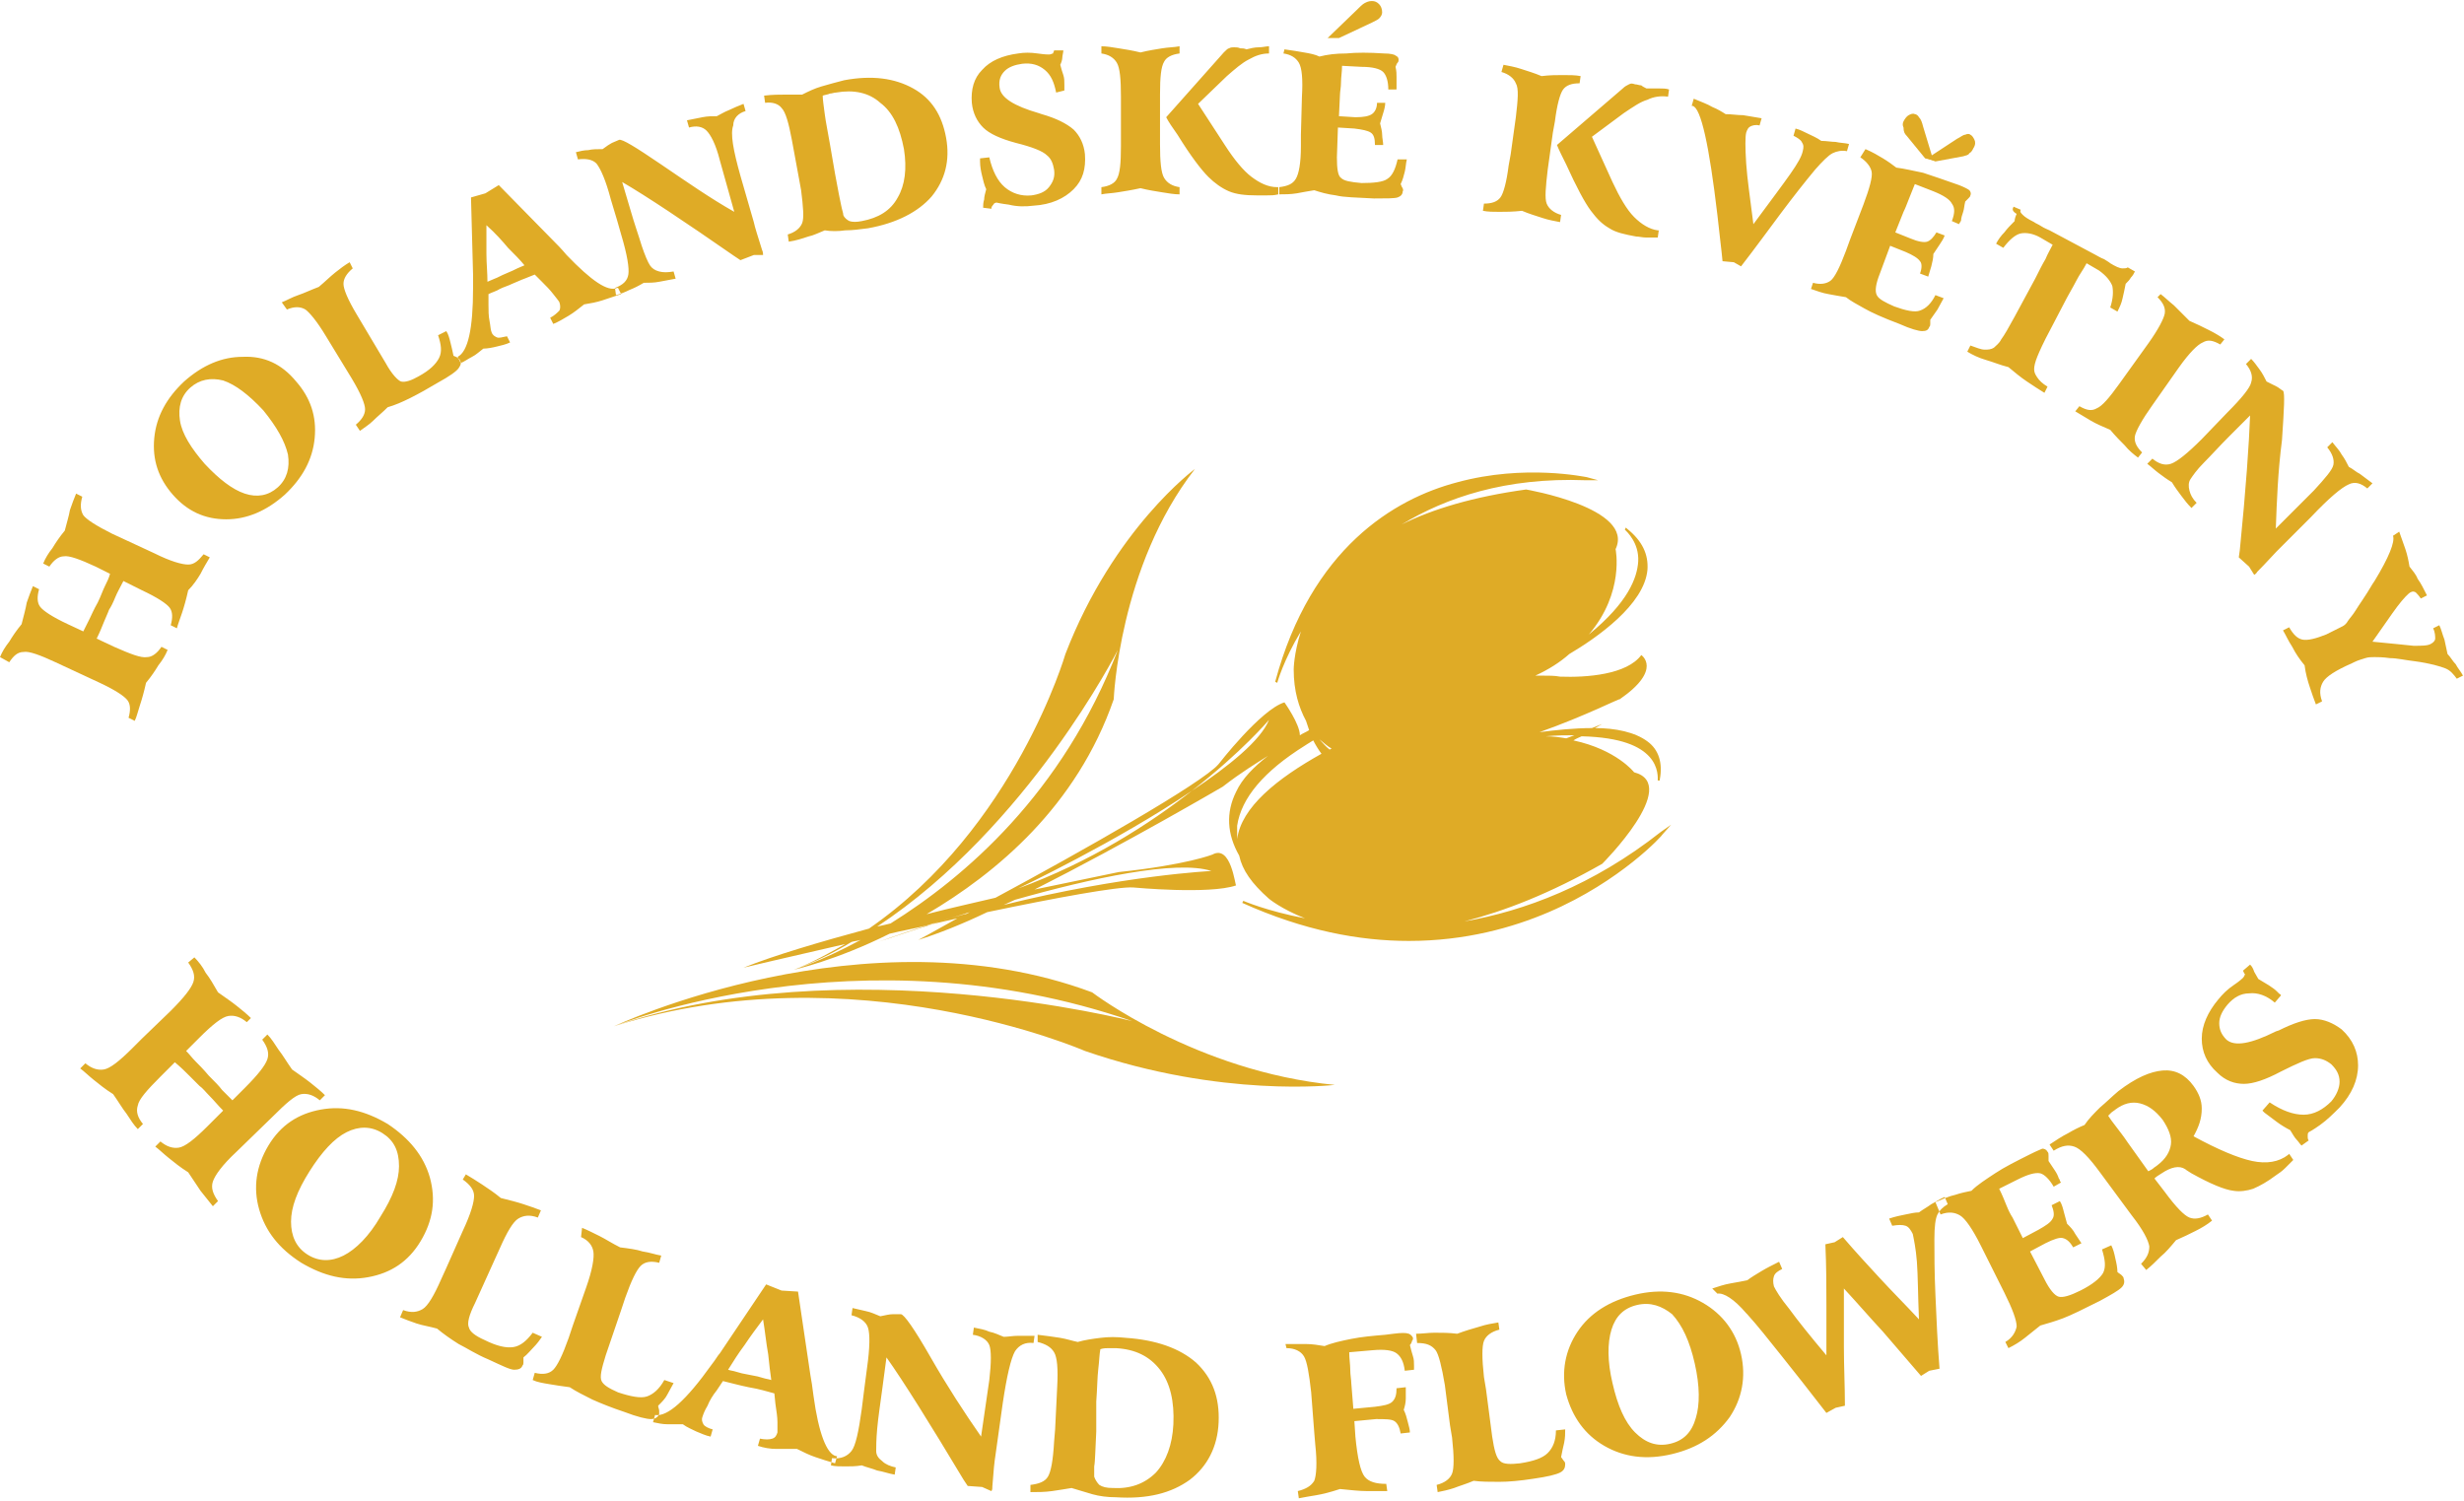
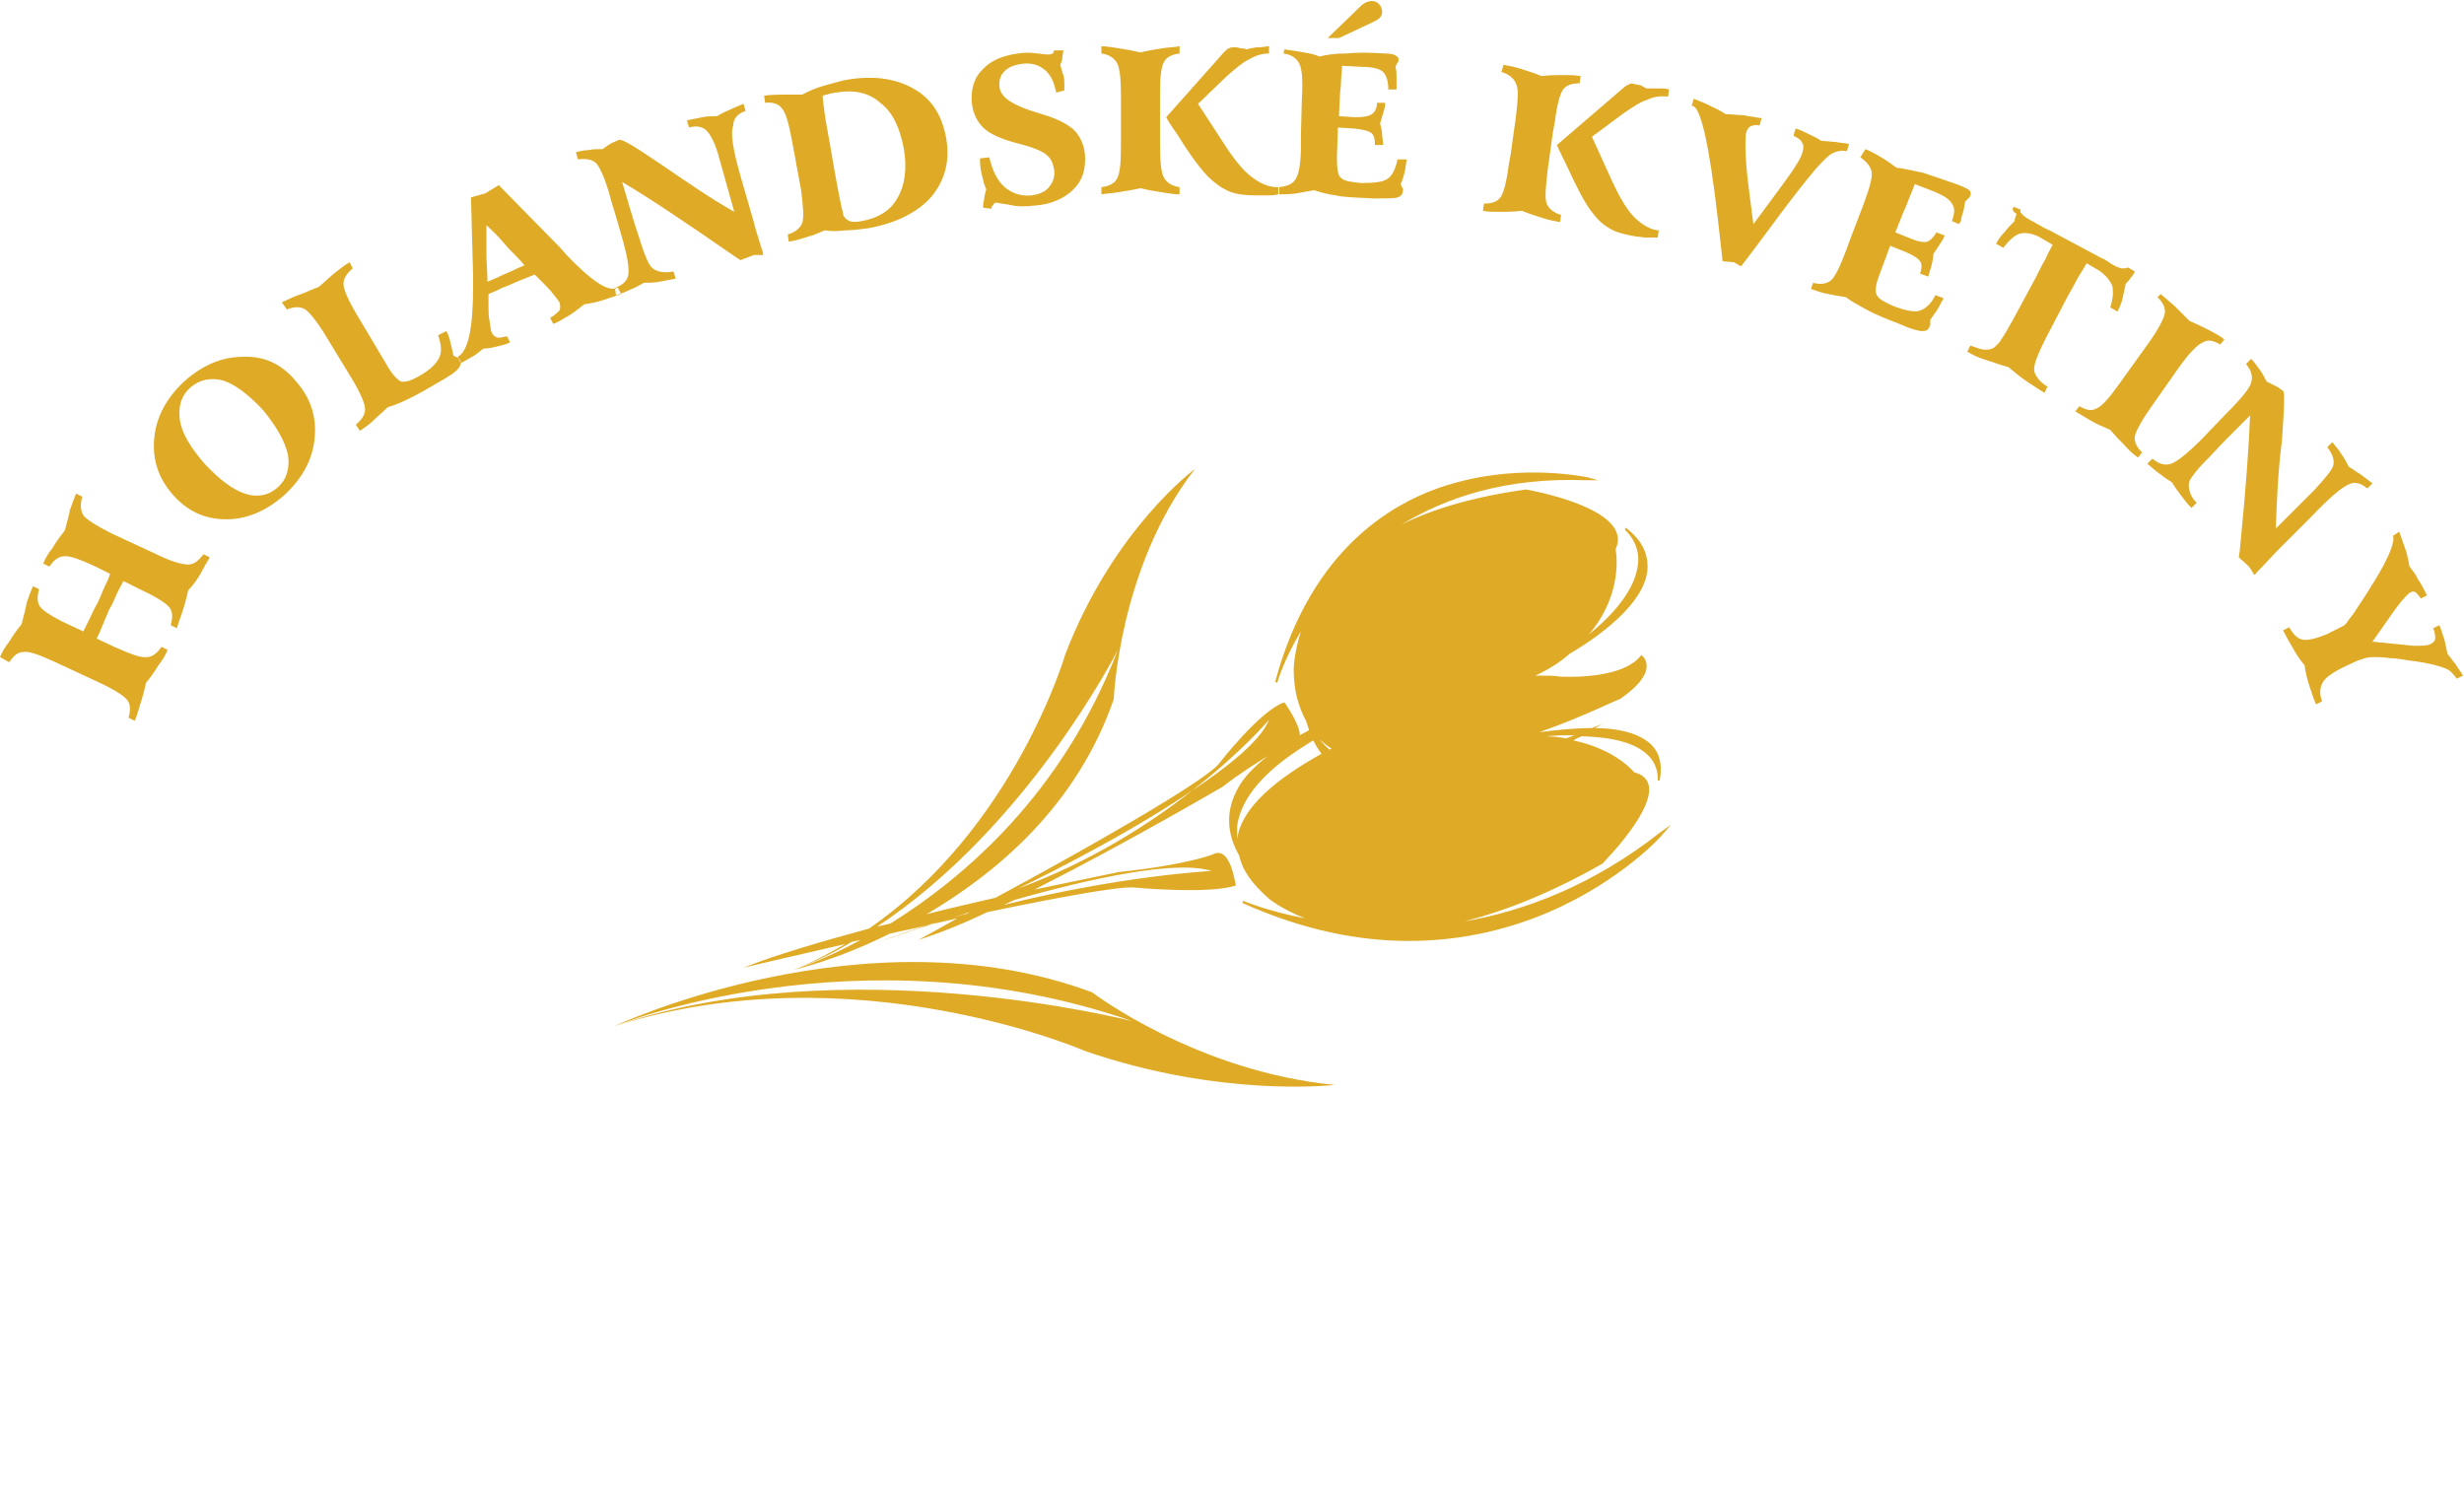
<svg xmlns="http://www.w3.org/2000/svg" version="1.1" id="Layer_1" x="0px" y="0px" viewBox="0 0 239.6 146" style="enable-background:new 0 0 239.6 146;" xml:space="preserve">
  <style type="text/css">
	.st0{fill-rule:evenodd;clip-rule:evenodd;fill:#DFAB26;}
</style>
  <path class="st0" d="M221.3,51.4l3.7-3.7c1.1-1.2,1.8-2,1.9-2.5c0.1-0.5-0.1-1.1-0.6-1.7l0.5-0.5c0.3,0.4,0.7,0.8,0.9,1.2  c0.3,0.4,0.5,0.8,0.7,1.2c0.4,0.2,0.7,0.5,1.1,0.7c0.4,0.3,0.8,0.6,1.2,0.9l-0.5,0.5c-0.6-0.5-1.2-0.7-1.8-0.4  c-0.7,0.3-1.9,1.3-3.7,3.2l-3.3,3.3c-0.4,0.4-1,1.1-1.9,2c-0.1,0.2-0.3,0.3-0.3,0.3l-0.5-0.8l-1-0.9l0.1-0.7c0.6-6,0.9-10.4,1-13.1  l-2,2c-1,1-1.8,1.9-2.5,2.6c-0.7,0.7-1.1,1.3-1.3,1.6s-0.2,0.7-0.1,1.1c0.1,0.4,0.3,0.8,0.7,1.2l-0.5,0.5c-0.4-0.4-0.7-0.8-1-1.2  s-0.6-0.8-0.9-1.3c-0.5-0.3-0.9-0.6-1.3-0.9c-0.4-0.3-0.7-0.6-1.1-0.9l0.5-0.5c0.6,0.5,1.2,0.7,1.8,0.5s1.6-1,3-2.4l2.5-2.6  c1.4-1.4,2.2-2.4,2.3-2.9c0.2-0.6,0-1.2-0.5-1.8l0.5-0.5c0.3,0.3,0.5,0.6,0.8,1s0.5,0.8,0.7,1.2c0.4,0.2,0.8,0.4,1,0.5  s0.4,0.3,0.6,0.4c0.2,0.2,0.1,1.8-0.1,4.8C221.5,45.9,221.4,48.7,221.3,51.4 M210.1,28.6c0.4,0.3,0.8,0.7,1.3,1.1  c0.4,0.4,0.9,0.9,1.5,1.5c0.7,0.3,1.3,0.6,1.9,0.9c0.6,0.3,1.1,0.6,1.5,0.9l-0.4,0.5c-0.7-0.4-1.2-0.5-1.7-0.2  c-0.5,0.2-1.3,1-2.3,2.4l-2.6,3.7c-1,1.4-1.6,2.5-1.7,3c-0.1,0.6,0.2,1.1,0.7,1.6l-0.4,0.5c-0.4-0.3-0.9-0.7-1.3-1.2  c-0.4-0.4-0.9-0.9-1.4-1.5c-0.7-0.3-1.4-0.6-1.9-0.9c-0.5-0.3-1-0.6-1.5-0.9l0.4-0.5c0.7,0.4,1.2,0.5,1.7,0.2c0.5-0.2,1.2-1,2.2-2.4  l2.8-3.9c1-1.4,1.5-2.4,1.6-2.9c0.1-0.6-0.2-1.1-0.7-1.6L210.1,28.6z M195.8,20.1l0.7,0.3c-0.1,0.2,0,0.3,0.2,0.5s0.5,0.4,1.1,0.7  c0.1,0.1,0.4,0.2,0.7,0.4c0.3,0.2,0.6,0.3,0.8,0.4l4.5,2.4c0.2,0.1,0.5,0.3,0.8,0.4c0.3,0.2,0.5,0.3,0.6,0.4  c0.5,0.3,0.9,0.5,1.2,0.5c0.2,0,0.4,0,0.5-0.1l0.7,0.4c-0.1,0.2-0.2,0.4-0.4,0.6c-0.1,0.2-0.3,0.4-0.5,0.6c-0.1,0.5-0.2,1-0.3,1.4  c-0.1,0.5-0.3,0.9-0.5,1.3l-0.7-0.4c0.3-0.9,0.3-1.6,0.2-2.1c-0.2-0.5-0.6-1-1.3-1.5l-1.2-0.7c-0.3,0.6-0.7,1.1-1,1.7  s-0.8,1.4-1.3,2.4l-1.2,2.3c-0.7,1.3-1.1,2.2-1.3,2.7s-0.3,0.9-0.3,1.2s0.1,0.5,0.3,0.8s0.5,0.6,1,0.9l-0.3,0.6  c-0.5-0.3-1.1-0.7-1.7-1.1c-0.6-0.4-1.2-0.9-1.8-1.4c-0.8-0.2-1.5-0.5-2.2-0.7s-1.3-0.5-1.8-0.8l0.3-0.6c0.6,0.2,1,0.4,1.4,0.4  c0.3,0,0.6,0,0.9-0.2c0.2-0.2,0.5-0.4,0.7-0.8c0.3-0.4,0.7-1.1,1.3-2.2l2-3.7c0.4-0.8,0.7-1.4,1-1.9c0.2-0.5,0.5-1,0.7-1.4l-1.2-0.7  c-0.7-0.4-1.4-0.5-1.9-0.4s-1.1,0.6-1.7,1.4l-0.7-0.4c0.2-0.4,0.5-0.8,0.8-1.1c0.3-0.4,0.6-0.7,1-1.1c0-0.2,0.1-0.5,0.2-0.7  C195.6,20.5,195.7,20.3,195.8,20.1z M181.4,14.5c0.7,0.3,1.2,0.6,1.7,0.9c0.5,0.3,0.9,0.6,1.3,0.9c0.8,0.1,1.6,0.3,2.6,0.5  c0.9,0.3,2.1,0.7,3.5,1.2c0.5,0.2,0.9,0.4,1,0.5s0.2,0.3,0.1,0.5c0,0.1-0.1,0.2-0.2,0.3c-0.1,0.1-0.2,0.2-0.3,0.3  c-0.1,0.4-0.1,0.7-0.2,1c-0.1,0.3-0.2,0.6-0.2,0.8c0,0,0,0.1-0.1,0.2c0,0.1-0.1,0.1-0.1,0.2l-0.7-0.3c0.3-0.8,0.3-1.3,0-1.7  c-0.2-0.4-0.8-0.8-1.8-1.2l-1.8-0.7c-0.2,0.5-0.4,1-0.6,1.5c-0.2,0.5-0.3,0.8-0.5,1.2l-0.8,2l1.5,0.6c0.7,0.3,1.3,0.4,1.6,0.3  s0.6-0.4,0.9-0.9l0.8,0.3c-0.1,0.3-0.3,0.6-0.5,0.9s-0.4,0.6-0.6,0.9c0,0.4-0.1,0.8-0.2,1.2c-0.1,0.3-0.2,0.7-0.3,1l-0.8-0.3  c0.2-0.5,0.2-1,0-1.2c-0.2-0.3-0.7-0.6-1.4-0.9l-1.5-0.6l-1,2.7c-0.4,1-0.5,1.7-0.3,2.1s0.8,0.7,1.7,1.1c1.1,0.4,2,0.6,2.5,0.4  c0.6-0.2,1.1-0.7,1.5-1.5L189,29c-0.2,0.4-0.4,0.7-0.6,1.1c-0.2,0.3-0.5,0.7-0.7,1c0,0.2,0,0.3,0,0.4s0,0.2-0.1,0.3  c-0.1,0.3-0.3,0.4-0.7,0.4c-0.3,0-1.1-0.2-2.2-0.7c-1.6-0.6-2.7-1.1-3.4-1.5s-1.3-0.7-1.8-1.1c-0.6-0.1-1.2-0.2-1.7-0.3  c-0.6-0.1-1.1-0.3-1.7-0.5l0.2-0.6c0.7,0.2,1.3,0.1,1.7-0.2c0.4-0.3,0.9-1.3,1.5-2.9l0.4-1.1l1.3-3.4c0.6-1.6,0.9-2.7,0.8-3.2  c-0.1-0.5-0.5-1-1.1-1.4L181.4,14.5z M164.7,9.6c0.7,0.3,1.3,0.5,1.8,0.8c0.5,0.2,1,0.5,1.3,0.7c0.6,0,1.1,0.1,1.7,0.1  c0.6,0.1,1.2,0.2,1.8,0.3l-0.2,0.7c-0.4-0.1-0.7,0-0.9,0.1s-0.3,0.3-0.4,0.6c-0.1,0.4-0.1,1.4,0,3c0.1,1.5,0.4,3.5,0.7,5.9  c1.7-2.3,2.9-3.9,3.6-4.9c0.7-1,1.1-1.7,1.2-2.2c0.1-0.4,0.1-0.6-0.1-0.9c-0.1-0.2-0.4-0.4-0.8-0.6l0.2-0.7c0.4,0.1,0.8,0.3,1.2,0.5  s0.9,0.4,1.3,0.7c0.5,0,1,0.1,1.4,0.1c0.4,0.1,0.9,0.1,1.3,0.2l-0.2,0.7c-0.5-0.1-1,0-1.4,0.2s-1,0.8-1.7,1.6  c-1,1.2-2.1,2.6-3.3,4.2c-1.2,1.6-2.5,3.4-3.9,5.2l-0.7-0.4l-1.1-0.1c-0.1-1.1-0.3-2.6-0.5-4.5c-0.8-6.8-1.6-10.4-2.4-10.6h-0.1  L164.7,9.6z M146.2,6.3c0.5,0.1,1.1,0.2,1.7,0.4c0.6,0.2,1.3,0.4,2,0.7c0.8-0.1,1.5-0.1,2.1-0.1s1.2,0,1.7,0.1l-0.1,0.7  c-0.8,0-1.3,0.2-1.6,0.6c-0.3,0.4-0.6,1.5-0.8,3.1l-0.2,1.1l-0.5,3.6c-0.2,1.7-0.3,2.8-0.1,3.3s0.7,0.9,1.4,1.1l-0.1,0.7  c-0.5-0.1-1.1-0.2-1.7-0.4c-0.6-0.2-1.3-0.4-2-0.7c-0.9,0.1-1.6,0.1-2.2,0.1c-0.6,0-1.1,0-1.6-0.1l0.1-0.7c0.8,0,1.3-0.2,1.6-0.6  s0.6-1.5,0.8-3.1l0.2-1.1l0.5-3.6c0.2-1.7,0.3-2.8,0-3.3c-0.2-0.5-0.7-0.9-1.4-1.1L146.2,6.3z M160.1,8.6c0.4,0,0.8,0,1.2,0  s0.7,0,1,0.1l-0.1,0.7c-0.7-0.1-1.4,0-2,0.3c-0.7,0.2-1.4,0.7-2.3,1.3l-3.1,2.3l2,4.4c0.7,1.5,1.4,2.7,2.1,3.4s1.5,1.2,2.3,1.3h0.1  l-0.1,0.7c-0.4,0-0.8,0-1.1,0c-0.4,0-0.7-0.1-1-0.1c-1.1-0.2-2-0.4-2.6-0.8c-0.7-0.4-1.2-0.9-1.8-1.7c-0.6-0.8-1.4-2.3-2.4-4.5  c-0.4-0.8-0.7-1.4-0.9-1.9l6.4-5.5c0.2-0.2,0.4-0.3,0.6-0.4c0.2-0.1,0.3-0.1,0.6,0c0.2,0,0.4,0.1,0.6,0.1  C159.7,8.4,159.9,8.5,160.1,8.6z M133.4,2.2l-3.2,1.5h-1.1l2.8-2.7c0.3-0.3,0.6-0.6,0.8-0.7s0.4-0.2,0.7-0.2s0.5,0.1,0.7,0.3  s0.3,0.5,0.3,0.8c0,0.2-0.1,0.4-0.3,0.6C134,1.9,133.8,2,133.4,2.2z M124.9,4.8c0.7,0.1,1.4,0.2,1.9,0.3c0.6,0.1,1.1,0.2,1.5,0.4  c0.8-0.2,1.6-0.3,2.6-0.3c1-0.1,2.2-0.1,3.7,0c0.6,0,1,0.1,1.1,0.2c0.2,0.1,0.3,0.2,0.3,0.4c0,0.1,0,0.2-0.1,0.3  c-0.1,0.1-0.1,0.2-0.2,0.4c0.1,0.4,0.1,0.7,0.1,1s0,0.6,0,0.8c0,0,0,0.1,0,0.2c0,0.1,0,0.1,0,0.2H135c0-0.8-0.2-1.4-0.5-1.7  c-0.3-0.3-1-0.5-2.1-0.5l-1.9-0.1c0,0.6-0.1,1.1-0.1,1.6s-0.1,0.9-0.1,1.2l-0.1,2.1l1.6,0.1c0.8,0,1.3-0.1,1.6-0.3s0.5-0.6,0.5-1.1  h0.8c0,0.3-0.1,0.7-0.2,1c-0.1,0.3-0.2,0.7-0.3,1c0.1,0.4,0.2,0.8,0.2,1.1s0.1,0.7,0.1,1h-0.8c0-0.6-0.1-1-0.4-1.2  c-0.3-0.2-0.8-0.3-1.6-0.4l-1.6-0.1l-0.1,2.9c0,1.1,0.1,1.8,0.4,2c0.3,0.3,0.9,0.4,2,0.5c1.2,0,2.1-0.1,2.5-0.4c0.5-0.3,0.8-1,1-1.9  h0.9c-0.1,0.4-0.1,0.8-0.2,1.2c-0.1,0.4-0.2,0.8-0.4,1.2c0.1,0.2,0.1,0.3,0.2,0.4c0,0.1,0.1,0.2,0,0.3c0,0.3-0.2,0.5-0.5,0.6  s-1.1,0.1-2.3,0.1c-1.7-0.1-2.9-0.1-3.7-0.3c-0.8-0.1-1.5-0.3-2.1-0.5c-0.6,0.1-1.2,0.2-1.7,0.3c-0.6,0.1-1.2,0.1-1.7,0.1v-0.7  c0.8-0.1,1.3-0.3,1.6-0.8c0.3-0.5,0.5-1.5,0.5-3.2v-1.1l0.1-3.7c0.1-1.7,0-2.8-0.3-3.3s-0.8-0.8-1.5-0.9L124.9,4.8z M107.1,4.5  c0.5,0,1.1,0.1,1.7,0.2s1.3,0.2,2.1,0.4c0.8-0.2,1.5-0.3,2.1-0.4s1.2-0.1,1.7-0.2v0.7c-0.8,0.1-1.3,0.4-1.5,0.8  c-0.3,0.5-0.4,1.5-0.4,3.2V14c0,1.7,0.1,2.8,0.4,3.3s0.8,0.8,1.5,0.9v0.7c-0.5,0-1.1-0.1-1.7-0.2s-1.3-0.2-2.1-0.4  c-0.9,0.2-1.6,0.3-2.2,0.4s-1.1,0.1-1.6,0.2v-0.7c0.8-0.1,1.3-0.4,1.5-0.8c0.3-0.5,0.4-1.5,0.4-3.2V9.4c0-1.7-0.1-2.8-0.4-3.3  s-0.8-0.8-1.5-0.9V4.5z M121.2,4.8c0.4-0.1,0.8-0.2,1.2-0.2c0.4,0,0.7-0.1,1-0.1v0.7c-0.7,0-1.3,0.2-2,0.6c-0.6,0.3-1.3,0.9-2.1,1.6  l-2.8,2.7l2.6,4c0.9,1.4,1.8,2.5,2.6,3.1c0.8,0.6,1.6,1,2.5,1h0.1v0.7c-0.4,0.1-0.7,0.1-1.1,0.1s-0.7,0-1,0c-1.1,0-2-0.1-2.7-0.4  s-1.4-0.8-2-1.4c-0.7-0.7-1.7-2-3-4.1c-0.5-0.7-0.9-1.3-1.1-1.7l5.6-6.3c0.2-0.2,0.4-0.4,0.5-0.4c0.2-0.1,0.3-0.1,0.5-0.1  s0.4,0,0.6,0.1C120.8,4.7,121,4.7,121.2,4.8z M102.5,4.9h0.9c0,0.2-0.1,0.5-0.1,0.7s-0.1,0.5-0.2,0.7c0.1,0.4,0.2,0.7,0.3,1  c0.1,0.3,0.1,0.6,0.1,0.9c0,0.1,0,0.1,0,0.3c0,0.1,0,0.2,0,0.3L102.7,9c-0.2-1-0.5-1.7-1.1-2.2s-1.3-0.7-2.2-0.6  c-0.7,0.1-1.3,0.3-1.7,0.7c-0.4,0.4-0.6,0.9-0.5,1.6c0.1,1,1.4,1.8,3.8,2.5l0.3,0.1c1.4,0.4,2.4,0.9,3.1,1.5c0.6,0.6,1,1.4,1.1,2.4  c0.1,1.4-0.2,2.5-1.1,3.4s-2.2,1.5-3.9,1.6c-0.8,0.1-1.6,0.1-2.4-0.1c-0.8-0.1-1.2-0.2-1.2-0.2c-0.1,0-0.3,0.1-0.3,0.2  c-0.1,0.1-0.2,0.2-0.2,0.4l-0.8-0.1c0-0.2,0-0.5,0.1-0.8c0-0.3,0.1-0.6,0.2-1c-0.2-0.4-0.3-0.9-0.4-1.3s-0.2-0.9-0.2-1.4v-0.3  l0.9-0.1c0.3,1.3,0.8,2.3,1.5,2.9s1.6,0.9,2.6,0.8c0.7-0.1,1.3-0.3,1.7-0.8c0.4-0.5,0.6-1,0.5-1.7c-0.1-0.6-0.3-1.1-0.7-1.4  c-0.4-0.4-1.4-0.8-3-1.2c-1.5-0.4-2.6-0.9-3.2-1.5s-1-1.4-1.1-2.4c-0.1-1.3,0.2-2.4,1-3.2c0.8-0.9,2-1.4,3.5-1.6  c0.6-0.1,1.2-0.1,1.9,0c0.7,0.1,1,0.1,1.1,0.1c0.2,0,0.3-0.1,0.4-0.1C102.4,5.1,102.5,5,102.5,4.9z M81.2,16.9  c0.3,1.6,0.5,2.7,0.6,3.1c0.1,0.5,0.2,0.7,0.2,0.9c0.1,0.3,0.4,0.5,0.6,0.6c0.3,0.1,0.7,0.1,1.2,0c1.6-0.3,2.8-1,3.5-2.3  c0.7-1.2,0.9-2.8,0.6-4.7c-0.4-2.1-1.1-3.6-2.3-4.5c-1.1-1-2.6-1.3-4.3-1c-0.2,0-0.4,0.1-0.6,0.1c-0.2,0.1-0.4,0.1-0.7,0.2  c0,0.4,0.1,1,0.2,1.8s0.3,1.7,0.5,2.9L81.2,16.9z M80.2,22.4c-0.5,0.2-1.1,0.5-1.6,0.6c-0.6,0.2-1.2,0.4-1.9,0.5l-0.1-0.7  c0.7-0.2,1.2-0.6,1.4-1.1c0.2-0.5,0.1-1.6-0.1-3.2l-0.2-1.1L77,13.6c-0.3-1.6-0.6-2.7-1-3.1c-0.3-0.4-0.9-0.6-1.6-0.5l-0.1-0.7  c0.8-0.1,1.5-0.1,2.1-0.1s1.2,0,1.6,0c0.6-0.3,1.2-0.6,1.9-0.8c0.7-0.2,1.4-0.4,2.2-0.6c2.7-0.5,4.9-0.2,6.7,0.8  c1.8,1,2.8,2.6,3.2,4.8c0.4,2.2-0.1,4.1-1.4,5.7c-1.3,1.5-3.4,2.6-6.2,3.1c-0.8,0.1-1.5,0.2-2.2,0.2C81.5,22.5,80.8,22.5,80.2,22.4z   M71.4,20.6l-1.4-5c-0.4-1.6-0.9-2.5-1.3-2.9s-1-0.5-1.7-0.3l-0.2-0.7c0.5-0.1,1-0.2,1.5-0.3s0.9-0.1,1.4-0.1  c0.4-0.2,0.7-0.4,1.2-0.6c0.4-0.2,0.9-0.4,1.4-0.6l0.2,0.7c-0.7,0.2-1.2,0.7-1.2,1.4c-0.3,0.8,0,2.4,0.7,4.9l1.3,4.5  c0.1,0.5,0.4,1.4,0.8,2.7c0.1,0.2,0.1,0.4,0.1,0.5h-0.9L72,25.3l-0.6-0.4c-4.9-3.4-8.5-5.8-10.9-7.2l0.8,2.7  c0.4,1.4,0.8,2.5,1.1,3.5c0.3,0.9,0.6,1.6,0.8,1.9s0.5,0.5,0.9,0.6s0.8,0.1,1.4,0l0.2,0.7c-0.5,0.1-1.1,0.2-1.6,0.3  c-0.5,0.1-1,0.1-1.5,0.1c-0.5,0.3-0.9,0.5-1.4,0.7c-0.4,0.2-0.9,0.4-1.3,0.5L59.8,28c0.8-0.3,1.2-0.7,1.3-1.3  c0.1-0.6-0.1-1.9-0.7-3.9L60,21.4l-0.6-2c-0.5-1.9-1-3-1.4-3.5c-0.4-0.4-1-0.5-1.8-0.4L56,14.8c0.4-0.1,0.8-0.2,1.2-0.2  c0.4-0.1,0.9-0.1,1.4-0.1c0.4-0.3,0.7-0.5,0.9-0.6s0.5-0.2,0.7-0.3c0.3-0.1,1.6,0.7,4.1,2.4C66.8,17.7,69.1,19.3,71.4,20.6z   M45.8,19.2l1.4-0.4l1.3-0.8l5.3,5.4c0.3,0.3,0.8,0.8,1.3,1.4c2.4,2.5,4,3.6,4.9,3.2h0.1l0.3,0.6c-0.6,0.2-1.2,0.4-1.8,0.6  s-1.2,0.3-1.8,0.4c-0.5,0.4-1,0.8-1.5,1.1c-0.5,0.3-1,0.6-1.5,0.8l-0.3-0.6c0.4-0.2,0.7-0.5,0.9-0.7c0.1-0.2,0.1-0.5,0-0.8  c-0.1-0.2-0.3-0.4-0.6-0.8s-0.7-0.8-1.1-1.2L52,26.7c-0.3,0.1-0.7,0.3-1,0.4s-0.7,0.3-1.2,0.5c-0.4,0.2-0.8,0.3-1.2,0.5  c-0.3,0.2-0.7,0.3-1.1,0.5v1c0,0.6,0,1.1,0.1,1.6s0.1,0.9,0.2,1.1c0.1,0.3,0.3,0.4,0.5,0.5s0.5,0,1-0.1l0.3,0.6  c-0.4,0.2-0.9,0.3-1.3,0.4c-0.4,0.1-0.9,0.2-1.3,0.2c-0.4,0.3-0.7,0.6-1.1,0.8c-0.4,0.2-0.8,0.5-1.1,0.6l-0.3-0.6  c1-0.5,1.5-2.7,1.5-6.7c0-0.6,0-1,0-1.3L45.8,19.2z M47.3,21.9c0,1,0,1.9,0,2.8s0.1,1.8,0.1,2.7c0.2-0.1,0.5-0.2,0.7-0.3  c0.3-0.1,0.6-0.3,1.1-0.5s0.9-0.4,1.1-0.5c0.2-0.1,0.5-0.2,0.7-0.3c-0.4-0.5-1-1.1-1.6-1.7C48.9,23.5,48.2,22.7,47.3,21.9z   M27.4,29.4c0.5-0.2,1-0.5,1.6-0.7s1.2-0.5,2-0.8c0.6-0.5,1.1-1,1.6-1.4s0.9-0.7,1.4-1l0.3,0.6c-0.6,0.5-0.9,1-0.9,1.5  s0.4,1.5,1.3,3l2.8,4.7c0.6,1.1,1.2,1.7,1.5,1.8c0.4,0.1,1-0.1,1.7-0.5c1.1-0.6,1.7-1.2,2-1.8s0.2-1.3-0.1-2.2l0.8-0.4  c0.2,0.3,0.3,0.7,0.4,1.1c0.1,0.4,0.2,0.8,0.3,1.3c0.2,0.1,0.3,0.1,0.4,0.2c0.1,0.1,0.2,0.1,0.2,0.2c0.2,0.3,0.1,0.5-0.1,0.8  c-0.2,0.3-0.9,0.8-2,1.4c-1,0.6-1.9,1.1-2.7,1.5s-1.5,0.7-2.2,0.9c-0.5,0.5-1,0.9-1.4,1.3c-0.4,0.4-0.9,0.7-1.3,1l-0.4-0.6  c0.6-0.5,0.9-1,0.9-1.5s-0.4-1.5-1.3-3l-2.5-4.1c-0.9-1.5-1.6-2.3-2-2.6c-0.5-0.3-1.1-0.3-1.8,0L27.4,29.4z M28.8,37.1  c1.4,1.6,2,3.4,1.8,5.5s-1.2,3.9-2.9,5.5c-1.8,1.6-3.7,2.4-5.7,2.4c-2.1,0-3.8-0.8-5.2-2.4c-1.4-1.6-2-3.4-1.8-5.5s1.2-3.9,2.9-5.5  c1.8-1.6,3.7-2.4,5.7-2.4C25.7,34.6,27.4,35.4,28.8,37.1z M18.5,37.7c-0.9,0.8-1.2,1.9-1,3.2s1.1,2.7,2.4,4.2  c1.4,1.5,2.7,2.5,3.9,2.9c1.2,0.4,2.3,0.2,3.2-0.6c0.9-0.8,1.2-1.9,1-3.2c-0.3-1.3-1.1-2.7-2.4-4.3c-1.4-1.5-2.7-2.5-3.9-2.9  C20.5,36.7,19.4,36.9,18.5,37.7z M0,63.9c0.2-0.5,0.5-1,0.9-1.5c0.3-0.5,0.7-1.1,1.2-1.7c0.2-0.8,0.4-1.5,0.5-2.1  C2.8,58,3,57.5,3.2,57l0.6,0.3C3.6,58,3.6,58.6,3.9,59s1.2,1,2.7,1.7l1.5,0.7c0.2-0.4,0.4-0.8,0.6-1.2c0.2-0.4,0.4-0.9,0.8-1.6  C9.8,58,10,57.4,10.2,57s0.4-0.8,0.5-1.2l-1.4-0.7c-1.5-0.7-2.6-1.1-3.1-1c-0.5,0-1,0.4-1.4,1l-0.6-0.3c0.2-0.5,0.5-1,0.9-1.5  c0.3-0.5,0.7-1.1,1.2-1.7c0.2-0.8,0.4-1.4,0.5-2C7,49,7.2,48.5,7.4,48L8,48.3c-0.2,0.7-0.2,1.3,0.1,1.8c0.3,0.4,1.2,1,2.8,1.8  l4.1,1.9c1.6,0.8,2.7,1.1,3.3,1.1c0.6,0,1-0.4,1.5-1l0.6,0.3c-0.3,0.5-0.6,1-0.9,1.6c-0.3,0.5-0.7,1.1-1.2,1.6  c-0.2,0.9-0.4,1.6-0.6,2.2c-0.2,0.6-0.4,1.1-0.5,1.5l-0.6-0.3c0.2-0.7,0.2-1.3-0.1-1.7c-0.3-0.4-1.2-1-2.7-1.7L12,56.5  c-0.3,0.6-0.6,1.1-0.8,1.6s-0.4,0.9-0.6,1.2c-0.1,0.3-0.3,0.7-0.5,1.2s-0.4,1-0.7,1.6l1.7,0.8c1.6,0.7,2.6,1.1,3.2,1  c0.5,0,1-0.4,1.4-1l0.6,0.3c-0.2,0.5-0.5,1-0.9,1.5c-0.3,0.5-0.7,1.1-1.2,1.7c-0.2,0.9-0.4,1.6-0.6,2.2c-0.2,0.6-0.3,1.1-0.5,1.5  l-0.6-0.3c0.2-0.7,0.2-1.3-0.1-1.7c-0.3-0.4-1.2-1-2.7-1.7l-4.3-2c-1.5-0.7-2.6-1.1-3.1-1c-0.6,0-1,0.4-1.4,1L0,63.9z" />
  <path class="st0" d="M233.3,51.7c0.2,0.6,0.4,1.1,0.6,1.7c0.2,0.6,0.3,1.1,0.4,1.7c0.3,0.4,0.6,0.7,0.8,1.2c0.3,0.4,0.6,1,0.9,1.6  l-0.6,0.3c-0.2-0.3-0.4-0.5-0.5-0.6c-0.2-0.1-0.3-0.1-0.5,0s-0.7,0.6-1.3,1.4c-0.6,0.8-1.4,2-2.4,3.4c1.9,0.2,3.2,0.3,4,0.4  c0.8,0,1.4,0,1.7-0.2c0.2-0.1,0.4-0.3,0.4-0.5s0-0.6-0.2-1l0.6-0.3c0.2,0.4,0.3,0.9,0.5,1.4c0.1,0.5,0.2,0.9,0.3,1.4  c0.3,0.3,0.5,0.7,0.8,1c0.2,0.4,0.5,0.7,0.7,1.1l-0.6,0.3c-0.3-0.4-0.6-0.8-1.1-1s-1.5-0.5-3-0.7c-0.9-0.1-1.7-0.3-2.4-0.3  c-0.7-0.1-1.2-0.1-1.5-0.1s-0.6,0-0.9,0.1c-0.3,0.1-0.7,0.2-1.1,0.4l-0.2,0.1c-1.6,0.7-2.5,1.3-2.8,1.8s-0.4,1.1-0.1,1.9l-0.6,0.3  c-0.2-0.5-0.4-1.1-0.6-1.7c-0.2-0.6-0.4-1.3-0.5-2.1c-0.5-0.6-0.9-1.2-1.2-1.8c-0.4-0.6-0.6-1.1-0.9-1.6l0.6-0.3  c0.4,0.7,0.8,1.1,1.3,1.2c0.5,0.1,1.3-0.1,2.3-0.5l0.6-0.3c0.4-0.2,0.8-0.4,1-0.5s0.4-0.3,0.5-0.5c0.2-0.3,0.5-0.6,0.8-1.1  s0.9-1.3,1.6-2.5l0.2-0.3c1.4-2.3,2-3.8,1.8-4.4L233.3,51.7" />
-   <path class="st0" d="M218.1,94.4l0.7-0.6c0.2,0.2,0.3,0.4,0.4,0.7c0.1,0.2,0.3,0.5,0.4,0.7c0.3,0.2,0.7,0.4,1,0.6s0.6,0.4,0.8,0.6  c0,0,0.1,0.1,0.2,0.2c0.1,0.1,0.2,0.1,0.2,0.2l-0.6,0.7c-0.8-0.7-1.7-1-2.5-0.9c-0.8,0-1.5,0.4-2.1,1.1c-0.5,0.6-0.8,1.2-0.8,1.8  c0,0.6,0.2,1.1,0.7,1.6c0.8,0.7,2.4,0.4,4.8-0.8l0.3-0.1c1.4-0.7,2.6-1.1,3.5-1.1s1.8,0.4,2.6,1c1.1,1,1.6,2.2,1.6,3.5  c0,1.4-0.6,2.8-1.8,4.1c-0.6,0.6-1.2,1.2-1.9,1.7s-1.1,0.7-1.1,0.7c-0.1,0.1-0.1,0.2-0.1,0.4c0,0.1,0,0.3,0.1,0.4l-0.7,0.5  c-0.2-0.2-0.3-0.4-0.5-0.6s-0.4-0.6-0.6-0.9c-0.4-0.2-0.9-0.5-1.3-0.8c-0.4-0.3-0.8-0.6-1.2-0.9L220,108l0.7-0.8  c1.2,0.8,2.3,1.2,3.3,1.2s1.9-0.5,2.7-1.3c0.5-0.6,0.8-1.3,0.8-1.9c0-0.7-0.3-1.2-0.8-1.7c-0.5-0.4-1-0.6-1.6-0.6s-1.7,0.5-3.3,1.3  c-1.5,0.8-2.7,1.2-3.6,1.2c-0.9,0-1.8-0.3-2.6-1.1c-1-0.9-1.5-2-1.5-3.3s0.6-2.6,1.6-3.8c0.4-0.5,0.9-1,1.5-1.4s0.9-0.7,0.9-0.7  c0.1-0.1,0.2-0.3,0.2-0.4C218.2,94.7,218.2,94.5,218.1,94.4 M213.3,110.5c2.4,1.3,4.3,2.1,5.7,2.4s2.6,0.1,3.5-0.6l0.1-0.1l0.4,0.6  c-0.3,0.3-0.5,0.5-0.8,0.8s-0.6,0.5-0.9,0.7c-0.8,0.6-1.5,1-2.2,1.3c-0.6,0.2-1.3,0.3-1.9,0.2c-0.9-0.1-2.3-0.7-4.1-1.7  c-0.3-0.2-0.5-0.3-0.6-0.4c-0.6-0.4-1.4-0.2-2.3,0.4c-0.3,0.2-0.5,0.3-0.7,0.5l1,1.3c1.1,1.5,1.9,2.3,2.4,2.5s1.1,0.1,1.8-0.3  l0.4,0.6c-0.5,0.4-1,0.7-1.6,1s-1.2,0.6-1.9,0.9c-0.5,0.6-1,1.2-1.5,1.6c-0.5,0.5-0.9,0.9-1.4,1.3l-0.5-0.6c0.6-0.6,0.8-1.1,0.8-1.7  c-0.1-0.6-0.6-1.6-1.7-3l-3.1-4.2c-1.1-1.5-1.9-2.3-2.5-2.5s-1.2-0.1-2,0.4l-0.4-0.6c0.6-0.4,1.2-0.8,1.8-1.1  c0.5-0.3,1.1-0.6,1.6-0.8c0.4-0.6,0.9-1.1,1.5-1.7c0.6-0.5,1.2-1.1,1.8-1.6c1.7-1.3,3.1-1.9,4.3-2s2.2,0.4,3,1.5  c0.5,0.7,0.8,1.4,0.8,2.2C214.1,108.8,213.8,109.6,213.3,110.5z M208.9,113.9c0.2-0.1,0.4-0.2,0.5-0.3c0.1-0.1,0.3-0.2,0.4-0.3  c0.8-0.6,1.2-1.3,1.3-2s-0.2-1.5-0.8-2.4c-0.7-0.9-1.4-1.4-2.2-1.6s-1.6,0-2.4,0.6c-0.1,0.1-0.3,0.2-0.4,0.3  c-0.1,0.1-0.2,0.2-0.3,0.3c0.2,0.3,0.4,0.6,0.8,1.1c0.3,0.4,0.7,0.9,1.1,1.5L208.9,113.9z M188.2,116.9c0.7-0.3,1.4-0.6,1.9-0.7  c0.6-0.2,1.1-0.3,1.6-0.4c0.6-0.6,1.4-1.1,2.3-1.7c0.9-0.6,2.1-1.2,3.5-1.9c0.6-0.3,0.9-0.4,1.1-0.5c0.2,0,0.4,0.1,0.5,0.3  c0.1,0.1,0.1,0.2,0.1,0.4c0,0.1,0,0.3,0,0.5c0.2,0.3,0.4,0.6,0.6,0.9c0.2,0.3,0.3,0.5,0.4,0.8c0,0,0.1,0.1,0.1,0.2s0.1,0.1,0.1,0.2  l-0.7,0.4c-0.4-0.7-0.9-1.2-1.3-1.3c-0.5-0.1-1.2,0.1-2.2,0.6l-1.8,0.9c0.3,0.6,0.5,1.1,0.7,1.6s0.4,0.9,0.6,1.2l1,2l1.5-0.8  c0.7-0.4,1.2-0.7,1.4-1.1c0.2-0.3,0.1-0.8-0.1-1.3l0.8-0.4c0.2,0.3,0.3,0.7,0.4,1.1c0.1,0.4,0.2,0.7,0.3,1.1c0.3,0.3,0.6,0.6,0.8,1  c0.2,0.3,0.4,0.6,0.6,0.9l-0.8,0.4c-0.3-0.5-0.6-0.8-1-0.9c-0.3-0.1-0.9,0.1-1.7,0.5l-1.5,0.8l1.4,2.7c0.5,1,1,1.6,1.4,1.7  s1.1-0.1,2.1-0.6c1.2-0.6,1.9-1.2,2.2-1.7c0.3-0.6,0.2-1.3-0.1-2.3l0.9-0.4c0.2,0.4,0.3,0.8,0.4,1.3c0.1,0.4,0.2,0.9,0.2,1.3  c0.1,0.1,0.3,0.2,0.4,0.3c0.1,0.1,0.2,0.2,0.2,0.3c0.1,0.3,0.1,0.6-0.2,0.9s-1,0.7-2.1,1.3c-1.6,0.8-2.8,1.4-3.6,1.7  s-1.5,0.5-2.2,0.7c-0.5,0.4-1,0.8-1.5,1.2s-1,0.7-1.6,1l-0.3-0.6c0.7-0.4,1-1,1.1-1.5c0-0.6-0.4-1.7-1.2-3.3l-2.3-4.6  c-0.8-1.6-1.5-2.6-2-2.9s-1.1-0.4-1.9-0.1L188.2,116.9z M166.5,125.3c0.6-0.2,1.2-0.4,1.8-0.5s1.1-0.2,1.6-0.3  c0.4-0.3,0.9-0.6,1.4-0.9s1.1-0.6,1.7-0.9l0.3,0.7c-0.4,0.2-0.7,0.4-0.8,0.7c-0.1,0.3-0.1,0.6,0,1c0.2,0.4,0.6,1.1,1.5,2.2  c0.8,1.1,2,2.6,3.6,4.5c0-1.5,0-3.2,0-4.9c0-1.7,0-3.7-0.1-5.9l0.9-0.2l0.8-0.5c1.2,1.4,2.4,2.7,3.6,4c1.2,1.3,2.5,2.6,3.8,4  c-0.1-2.4-0.1-4.3-0.2-5.6c-0.1-1.3-0.3-2.2-0.4-2.7c-0.2-0.4-0.4-0.7-0.7-0.8c-0.3-0.1-0.7-0.1-1.3,0l-0.3-0.7  c0.6-0.2,1.1-0.3,1.6-0.4s0.9-0.2,1.3-0.2c0.4-0.3,0.8-0.5,1.2-0.8c0.4-0.2,0.8-0.5,1.3-0.7l0.3,0.7c-0.5,0.3-0.8,0.6-1,1  s-0.3,1.2-0.3,2.4c0,1.4,0,3.2,0.1,5.4c0.1,2.3,0.2,4.7,0.4,7.2l-1,0.2l-0.8,0.5c-1.2-1.4-2.5-2.9-3.7-4.3c-1.3-1.4-2.5-2.8-3.8-4.2  c0,1.9,0,3.8,0,5.7s0.1,3.8,0.1,5.7l-0.9,0.2l-0.9,0.5c-1.7-2.2-3.2-4.1-4.4-5.6s-2.3-2.9-3.3-4l-0.1-0.1c-1.2-1.4-2.2-2-2.8-1.9  L166.5,125.3z M169.3,131.7c0.5,2.2,0.1,4.3-1.1,6.1c-1.3,1.8-3.1,3-5.6,3.6s-4.7,0.3-6.6-0.8c-1.9-1.1-3.1-2.8-3.7-5  c-0.5-2.2-0.1-4.3,1.1-6.1c1.2-1.8,3.1-3,5.6-3.6s4.7-0.3,6.6,0.8C167.5,127.8,168.8,129.5,169.3,131.7z M159.2,126.9  c-1.3,0.3-2.1,1.1-2.5,2.4s-0.4,3.1,0.1,5.2c0.5,2.2,1.2,3.8,2.2,4.8s2.1,1.4,3.4,1.1c1.3-0.3,2.1-1.1,2.5-2.5  c0.4-1.3,0.4-3.1-0.1-5.3s-1.2-3.7-2.2-4.8C161.6,127,160.5,126.6,159.2,126.9z M137.7,129.7c0.6,0,1.2-0.1,1.8-0.1  c0.7,0,1.4,0,2.2,0.1c0.8-0.3,1.5-0.5,2.2-0.7c0.6-0.2,1.2-0.3,1.8-0.4l0.1,0.7c-0.8,0.2-1.3,0.6-1.5,1.1s-0.2,1.7,0,3.5l0.2,1.2  l0.6,4.6c0.2,1.3,0.4,2.1,0.8,2.4c0.3,0.3,1,0.3,1.9,0.2c1.3-0.2,2.2-0.5,2.7-1s0.8-1.2,0.8-2.2l0.9-0.1c0,0.4,0,0.8-0.1,1.3  c-0.1,0.4-0.2,0.9-0.3,1.4c0.1,0.1,0.2,0.3,0.3,0.4c0.1,0.1,0.1,0.2,0.1,0.3c0,0.3-0.1,0.6-0.5,0.8s-1.2,0.4-2.6,0.6  c-1.3,0.2-2.4,0.3-3.3,0.3c-0.9,0-1.8,0-2.5-0.1c-0.7,0.3-1.4,0.5-1.9,0.7c-0.6,0.2-1.1,0.3-1.6,0.4l-0.1-0.7  c0.8-0.2,1.3-0.6,1.5-1.1s0.2-1.7,0-3.5l-0.2-1.2l-0.5-3.9c-0.3-1.8-0.6-3-0.9-3.4c-0.4-0.5-0.9-0.7-1.8-0.7L137.7,129.7z   M125,130.7c0.7,0,1.3,0,2,0c0.6,0,1.2,0.1,1.8,0.2c0.7-0.3,1.6-0.5,2.6-0.7s2.1-0.3,3.3-0.4l0.8-0.1c0.8-0.1,1.2-0.1,1.5,0  c0.2,0.1,0.3,0.2,0.4,0.4c0,0.1,0,0.2-0.1,0.3c0,0.1-0.1,0.3-0.2,0.4c0.1,0.4,0.2,0.8,0.3,1.1s0.1,0.6,0.1,0.9c0,0,0,0.1,0,0.2  c0,0.1,0,0.2,0,0.2l-0.9,0.1c-0.1-0.9-0.4-1.4-0.8-1.7c-0.4-0.3-1.2-0.4-2.3-0.3l-2.3,0.2c0,0.6,0.1,1.2,0.1,1.7s0.1,1,0.1,1.3  l0.2,2.5l2.1-0.2c0.8-0.1,1.4-0.2,1.7-0.5s0.4-0.7,0.4-1.3l0.9-0.1c0,0.4,0,0.7,0,1.1c0,0.4-0.1,0.8-0.2,1.1  c0.2,0.4,0.3,0.8,0.4,1.2c0.1,0.4,0.2,0.7,0.2,1l-0.9,0.1c-0.1-0.6-0.3-1-0.6-1.2s-0.9-0.2-1.8-0.2l-2.1,0.2l0.1,1.5  c0.2,2.1,0.5,3.4,0.9,3.9s1.1,0.7,2.1,0.7l0.1,0.7c-0.6,0-1.2,0-2,0c-0.7,0-1.6-0.1-2.6-0.2c-0.9,0.3-1.7,0.5-2.3,0.6  c-0.6,0.1-1.2,0.2-1.7,0.3l-0.1-0.7c0.8-0.2,1.3-0.5,1.6-1c0.2-0.5,0.3-1.7,0.1-3.5l-0.1-1.2l-0.3-3.9c-0.2-1.8-0.4-3-0.7-3.5  c-0.3-0.5-0.9-0.8-1.7-0.8L125,130.7z M106.6,139.2c-0.1,1.8-0.1,2.9-0.2,3.4c0,0.5,0,0.8,0,1c0.1,0.3,0.3,0.6,0.5,0.8  c0.3,0.2,0.7,0.3,1.3,0.3c1.7,0.1,3.1-0.4,4.2-1.5c1-1.1,1.6-2.7,1.7-4.7c0.1-2.2-0.3-4-1.3-5.3s-2.4-2-4.3-2.1c-0.2,0-0.4,0-0.7,0  c-0.2,0-0.5,0-0.8,0.1c-0.1,0.5-0.1,1.1-0.2,1.9c-0.1,0.8-0.1,1.9-0.2,3.2V139.2z M104.2,144.7c-0.6,0.1-1.2,0.2-1.9,0.3  c-0.7,0.1-1.4,0.1-2.1,0.1v-0.7c0.8-0.1,1.4-0.3,1.7-0.8c0.3-0.5,0.5-1.6,0.6-3.4l0.1-1.2l0.2-4.1c0.1-1.8,0-2.9-0.3-3.4  s-0.8-0.8-1.6-1v-0.7c0.8,0.1,1.6,0.2,2.2,0.3s1.2,0.3,1.7,0.4c0.7-0.2,1.4-0.3,2.2-0.4c0.8-0.1,1.6-0.1,2.5,0  c2.9,0.2,5.2,1,6.8,2.4c1.6,1.5,2.3,3.4,2.2,5.8c-0.1,2.4-1.1,4.3-2.8,5.6c-1.8,1.3-4.1,1.9-7.2,1.7c-0.8,0-1.6-0.1-2.3-0.3  C105.5,145.1,104.9,144.9,104.2,144.7z M95.4,139.7l0.8-5.5c0.2-1.7,0.2-2.9,0-3.4s-0.8-0.9-1.6-1l0.1-0.7c0.5,0.1,1.1,0.2,1.5,0.4  c0.5,0.1,0.9,0.3,1.4,0.5c0.4,0,0.9-0.1,1.4-0.1s1,0,1.6,0l-0.1,0.7c-0.8-0.1-1.4,0.2-1.8,0.8c-0.4,0.7-0.8,2.4-1.2,5.1l-0.7,5  c-0.1,0.6-0.2,1.6-0.3,3c0,0.2,0,0.4-0.1,0.5l-0.9-0.4l-1.4-0.1l-0.4-0.6c-3.3-5.5-5.8-9.5-7.5-11.9l-0.4,3  c-0.2,1.5-0.4,2.8-0.5,3.9c-0.1,1.1-0.1,1.8-0.1,2.2s0.2,0.7,0.6,1c0.3,0.3,0.8,0.5,1.3,0.6l-0.1,0.7c-0.6-0.1-1.1-0.3-1.7-0.4  c-0.5-0.2-1-0.3-1.5-0.5c-0.6,0.1-1.1,0.1-1.6,0.1s-1,0-1.4-0.1l0.1-0.7c0.9,0.1,1.5-0.2,1.9-0.7s0.7-1.9,1-4.1l0.2-1.6l0.3-2.3  c0.3-2.1,0.3-3.4,0.1-4c-0.2-0.6-0.8-1-1.6-1.2l0.1-0.7c0.4,0.1,0.9,0.2,1.3,0.3c0.5,0.1,0.9,0.3,1.4,0.5c0.5-0.1,0.9-0.2,1.2-0.2  c0.3,0,0.6,0,0.8,0c0.3,0,1.3,1.4,2.9,4.2C92.1,134.8,93.8,137.4,95.4,139.7z M74.5,124.9l1.5,0.6l1.6,0.1l1.2,8.1  c0.1,0.5,0.2,1.2,0.3,2c0.5,3.7,1.3,5.7,2.2,5.9h0.1l-0.2,0.7c-0.7-0.2-1.3-0.4-1.9-0.6c-0.6-0.2-1.2-0.5-1.8-0.8c-0.7,0-1.4,0-2,0  s-1.2-0.1-1.8-0.3l0.2-0.7c0.5,0.1,0.9,0.1,1.2,0c0.3-0.1,0.4-0.3,0.5-0.6c0-0.2,0-0.5,0-1s-0.1-1.1-0.2-1.8l-0.1-1  c-0.4-0.1-0.7-0.2-1.1-0.3s-0.8-0.2-1.4-0.3c-0.5-0.1-0.9-0.2-1.3-0.3s-0.8-0.2-1.2-0.3l-0.6,0.9c-0.4,0.5-0.7,1-0.9,1.5  c-0.3,0.5-0.4,0.8-0.5,1.1s0,0.5,0.1,0.7s0.5,0.4,0.9,0.5l-0.2,0.7c-0.5-0.1-0.9-0.3-1.4-0.5c-0.4-0.2-0.9-0.4-1.3-0.7  c-0.5,0-1,0-1.5,0s-0.9-0.1-1.4-0.2l0.2-0.7c1.2,0.2,3-1.4,5.5-4.9c0.4-0.5,0.6-0.9,0.8-1.1L74.5,124.9z M74.2,128.3  c-0.6,0.8-1.2,1.6-1.8,2.5c-0.6,0.8-1.1,1.6-1.6,2.4c0.3,0.1,0.5,0.1,0.8,0.2c0.3,0.1,0.7,0.2,1.3,0.3c0.6,0.1,1,0.2,1.3,0.3  s0.5,0.1,0.8,0.2c-0.1-0.7-0.2-1.5-0.3-2.5C74.5,130.6,74.4,129.5,74.2,128.3z M56.6,119.4c0.5,0.2,1.1,0.5,1.7,0.8  c0.6,0.3,1.2,0.7,2,1.1c0.8,0.1,1.6,0.2,2.2,0.4c0.7,0.1,1.2,0.3,1.8,0.4l-0.2,0.7c-0.8-0.2-1.4-0.1-1.8,0.3  c-0.4,0.4-0.9,1.4-1.5,3.1l-0.4,1.2l-1.5,4.4c-0.4,1.3-0.6,2.1-0.4,2.5c0.2,0.4,0.7,0.7,1.6,1.1c1.2,0.4,2.2,0.6,2.8,0.4  c0.6-0.2,1.2-0.7,1.7-1.6l0.9,0.3c-0.2,0.4-0.4,0.7-0.6,1.1c-0.2,0.4-0.5,0.7-0.9,1.1c0,0.2,0.1,0.3,0.1,0.5c0,0.1,0,0.2,0,0.3  c-0.1,0.3-0.4,0.5-0.8,0.5c-0.4,0-1.3-0.2-2.6-0.7c-1.2-0.4-2.2-0.8-3.1-1.2c-0.8-0.4-1.6-0.8-2.2-1.2c-0.8-0.1-1.4-0.2-2-0.3  s-1.2-0.2-1.6-0.4l0.2-0.7c0.8,0.2,1.4,0.1,1.8-0.3c0.4-0.4,0.9-1.4,1.5-3.1l0.4-1.2l1.3-3.7c0.6-1.7,0.8-2.9,0.7-3.5  s-0.5-1.1-1.2-1.4L56.6,119.4z M45.3,114.2c0.5,0.3,1,0.6,1.6,1s1.2,0.8,1.8,1.3c0.8,0.2,1.6,0.4,2.2,0.6c0.6,0.2,1.2,0.4,1.7,0.6  l-0.3,0.7c-0.8-0.3-1.4-0.2-1.9,0.1c-0.5,0.3-1.1,1.3-1.8,2.9l-0.5,1.1l-1.9,4.2c-0.6,1.2-0.8,2-0.6,2.4c0.1,0.4,0.6,0.8,1.5,1.2  c1.2,0.6,2.1,0.8,2.8,0.7s1.3-0.6,1.9-1.4l0.9,0.4c-0.2,0.3-0.5,0.7-0.8,1s-0.6,0.7-1,1c0,0.2,0,0.4,0,0.5s0,0.2-0.1,0.3  c-0.1,0.3-0.4,0.4-0.8,0.4s-1.2-0.4-2.5-1c-1.2-0.5-2.1-1.1-2.9-1.5c-0.8-0.5-1.5-1-2.1-1.5c-0.7-0.2-1.4-0.3-2-0.5  s-1.1-0.4-1.6-0.6l0.3-0.7c0.8,0.3,1.4,0.2,1.9-0.1c0.5-0.3,1.1-1.3,1.8-2.9l0.5-1.1l1.6-3.6c0.8-1.7,1.1-2.8,1.1-3.4  s-0.4-1.1-1.1-1.6L45.3,114.2z M40.9,120.7c-1.2,2-2.9,3.1-5.1,3.5c-2.2,0.4-4.3-0.1-6.5-1.4c-2.2-1.4-3.5-3.1-4.1-5.2  s-0.3-4.2,0.9-6.2c1.2-2,2.9-3.1,5.1-3.5s4.3,0.1,6.5,1.4c2.1,1.4,3.5,3.1,4.1,5.2C42.4,116.7,42.1,118.7,40.9,120.7z M37.2,110.2  c-1.1-0.7-2.3-0.7-3.5-0.1s-2.4,1.9-3.6,3.8s-1.8,3.5-1.8,4.9s0.5,2.5,1.6,3.2s2.3,0.7,3.5,0.1s2.5-1.9,3.6-3.8  c1.2-1.9,1.8-3.5,1.8-4.9C38.8,111.9,38.3,110.9,37.2,110.2z M18.9,93.1c0.4,0.4,0.8,0.9,1.1,1.5c0.4,0.5,0.8,1.2,1.2,1.9  c0.7,0.5,1.3,0.9,1.8,1.3s1,0.8,1.4,1.2L24,99.4c-0.6-0.5-1.2-0.7-1.8-0.6c-0.6,0.1-1.5,0.8-2.8,2.1l-1.3,1.3c0.3,0.3,0.6,0.7,0.9,1  s0.8,0.8,1.3,1.4c0.6,0.6,1,1,1.3,1.4c0.3,0.3,0.7,0.7,1,1l1.2-1.2c1.3-1.3,2-2.2,2.2-2.8s0-1.2-0.5-1.9l0.5-0.5  c0.4,0.4,0.7,0.9,1.1,1.5c0.4,0.5,0.8,1.2,1.3,1.9c0.7,0.5,1.3,0.9,1.8,1.3s1,0.8,1.4,1.2l-0.5,0.5c-0.6-0.5-1.2-0.7-1.8-0.6  c-0.6,0.1-1.5,0.9-2.8,2.2L23,112c-1.4,1.3-2.1,2.3-2.3,2.9c-0.2,0.6,0,1.2,0.5,1.9l-0.5,0.5c-0.4-0.5-0.8-1-1.2-1.5  c-0.4-0.6-0.8-1.2-1.2-1.8c-0.8-0.5-1.4-1-1.9-1.4s-0.9-0.8-1.3-1.1l0.5-0.5c0.6,0.5,1.2,0.7,1.8,0.6s1.5-0.8,2.8-2.1l1.5-1.5  c-0.5-0.5-0.9-1-1.3-1.4s-0.7-0.8-1-1c-0.3-0.3-0.6-0.6-1-1s-0.8-0.8-1.4-1.3l-1.4,1.4c-1.3,1.3-2.1,2.2-2.2,2.8  c-0.2,0.6,0,1.2,0.5,1.8l-0.5,0.5c-0.4-0.4-0.7-0.9-1.1-1.5c-0.4-0.5-0.8-1.2-1.3-1.9c-0.8-0.5-1.4-1-1.9-1.4s-0.9-0.8-1.3-1.1  l0.5-0.5c0.6,0.5,1.2,0.7,1.8,0.6s1.5-0.8,2.8-2.1l0.9-0.9l2.8-2.7c1.3-1.3,2-2.2,2.2-2.8c0.2-0.6,0-1.2-0.5-1.9L18.9,93.1z" />
  <g>
    <path class="st0" d="M85.4,91.6c1.8-0.6,3.5-1.2,5.2-1.7c-0.2,0-0.3,0.1-0.5,0.1C87.3,90.9,85.4,91.6,85.4,91.6z" />
    <path class="st0" d="M161.5,80.9c-6.6,5.2-13.3,7.7-19.1,8.7c3.9-1,8.3-2.7,13.4-5.6c0,0,7.7-7.7,3.1-8.9c0,0-1.7-2.2-5.9-3.1   c0.3-0.2,0.6-0.3,0.8-0.4c3.9,0.1,5.7,1,6.6,2c0.9,1,0.8,2.1,0.8,2.3c0,0,0,0,0,0l0.2,0c0,0,0,0,0-0.1c0.3-1.6-0.1-2.9-1.2-3.7   c-1.2-0.9-3.1-1.3-5.1-1.3l0.7-0.4l-1,0.4c-1.7,0-3.6,0.2-5.1,0.4c4.5-1.6,7.8-3.3,7.8-3.2c4.2-2.9,2.1-4.3,2.1-4.3   c-1.4,1.9-5.3,2.2-7.9,2.1c-0.5-0.1-1.1-0.1-1.9-0.1c-0.3,0-0.5,0-0.5,0c1.3-0.6,2.4-1.3,3.3-2.1c2.7-1.6,7.3-4.8,7.6-8.2   c0.1-1.5-0.5-2.8-2-4c0,0-0.1-0.1-0.1-0.1l-0.1,0.2c0,0,0,0,0,0c0.2,0.2,1.4,1.3,1.3,3.1c-0.1,1.6-1,4-4.8,7.1   c3.5-4.1,2.6-8.3,2.6-8.3c1.9-4-8.7-5.8-8.7-5.8c-5.1,0.7-9.1,1.9-12.1,3.4c4.3-2.6,10.1-4.6,17.9-4.3l1.2,0l-1.1-0.3   c-0.1,0-6-1.3-12.6,0.5c-6.1,1.6-14.2,6.4-17.7,19.4l0.2,0.1c0,0,0.6-2.2,2.3-5c-0.7,2.2-0.7,3.7-0.7,3.7c0,2.1,0.5,3.7,1.2,5   c0.1,0.3,0.2,0.6,0.3,0.9c-0.3,0.2-0.6,0.3-0.9,0.5c0-1.1-1.5-3.2-1.5-3.2c-2.3,0.7-6.4,6-6.4,6c-1.5,1.8-13.5,8.6-21.7,13   c-2.1,0.5-4.4,1-6.7,1.6c6.8-4,14.6-10.5,18.2-20.9c0,0,0.5-12.9,7.9-22.4c0,0-7.9,5.8-12.6,18c0,0-4.9,16.9-19.1,26.7   c-4.8,1.3-9.2,2.6-12.2,3.8c0,0,4.2-1,9.9-2.3c-1.6,0.9-3.2,1.8-5,2.5c1.9-0.7,3.8-1.6,5.6-2.7c0.3-0.1,0.6-0.1,0.9-0.2   c-3.9,2.1-6.5,2.9-6.5,2.9s4.1-0.9,9.3-3.5c1.2-0.3,2.4-0.5,3.6-0.8c1.2-0.4,2.7-0.8,4.2-1.3c-0.2,0.1-0.3,0.2-0.5,0.2   c-1.1,0.3-2.2,0.6-3.3,1c0.9-0.2,1.7-0.4,2.6-0.6c-2.3,1.3-3.8,2.1-3.8,2.1c1.9-0.6,4.2-1.5,6.7-2.7c6.7-1.4,12.7-2.5,14.2-2.4   c0,0,7.4,0.7,10-0.2c-0.1,0-0.5-4-2.3-3c0,0-2.5,1-9.1,1.7c0,0-3.4,0.7-8.2,1.7c8.9-4.5,18.3-10,18.3-10c1.8-1.4,3.3-2.3,4.4-3   c-1.4,1.1-2.5,2.2-3.1,3.5c-1,2-0.9,4.1,0.3,6.2c0.3,1.4,1.2,2.7,2.9,4.2c0,0,1.2,1,3.5,1.9c-3.7-0.7-6-1.7-6-1.7l-0.1,0.2   c6,2.7,11.4,3.7,16.2,3.7c5.5,0,10.1-1.3,13.6-2.8c7-3,11.1-7.5,11.1-7.6l0.8-0.9L161.5,80.9z M85.3,90.1   c14.7-9.7,23.4-26.9,23.4-26.9c-5.4,14-14.9,22.1-22.1,26.6C86.2,89.9,85.8,90,85.3,90.1z M117.8,84.7c0,0-8.5,0.4-20.2,3.3   c0.4-0.2,0.7-0.3,1.1-0.5C106.1,85.4,114.4,83.6,117.8,84.7z M115.9,76.9c-4.1,3.2-9.8,6.9-16.9,9.5C99,86.4,108.7,81.8,115.9,76.9   c4.9-3.8,7.5-6.9,7.5-6.9C122.6,72,119.5,74.5,115.9,76.9z M153.1,71.5c-0.3,0.1-0.5,0.2-0.8,0.3c-0.6-0.1-1.3-0.2-2-0.2   C151.4,71.5,152.3,71.5,153.1,71.5z M129.3,72.9c-0.4-0.3-0.7-0.7-1-1c0.4,0.3,0.8,0.7,1.2,0.9C129.5,72.8,129.4,72.8,129.3,72.9z    M120.3,81.6c0-0.4,0-0.8,0-1.3c0.4-2.7,2.6-5.3,6.6-7.8c0,0,0.3-0.2,0.8-0.5c0.2,0.4,0.5,0.9,0.8,1.3   C124.2,75.7,120.7,78.5,120.3,81.6z" />
    <path class="st0" d="M59.7,99.8c0,0,23.8-9.7,50.4-0.5C110.1,99.3,82.1,92.1,59.7,99.8c23.3-7.4,45.8,2.4,45.8,2.4   c13.3,4.6,24.3,3.3,24.3,3.3c-13.5-1.3-23.6-9-23.6-9C84.2,88.3,59.7,99.8,59.7,99.8z" />
  </g>
-   <path class="st0" d="M190.9,15.2l-2.7,0.5l-0.8-0.3l2.9-1.9c0.4-0.2,0.6-0.4,0.8-0.4c0.2-0.1,0.4-0.1,0.5,0c0.2,0.1,0.3,0.3,0.4,0.5  c0.1,0.2,0.1,0.5-0.1,0.8c-0.1,0.2-0.2,0.4-0.4,0.5C191.4,15.1,191.2,15.1,190.9,15.2" />
-   <path class="st0" d="M185.4,13.2l1.8,2.2l0.8,0.2l-1-3.3c-0.1-0.4-0.2-0.7-0.4-0.9c-0.1-0.2-0.3-0.3-0.4-0.3c-0.2-0.1-0.4,0-0.6,0.1  c-0.2,0.1-0.4,0.4-0.5,0.6c-0.1,0.2-0.1,0.4,0,0.6C185.1,12.8,185.2,13,185.4,13.2" />
</svg>